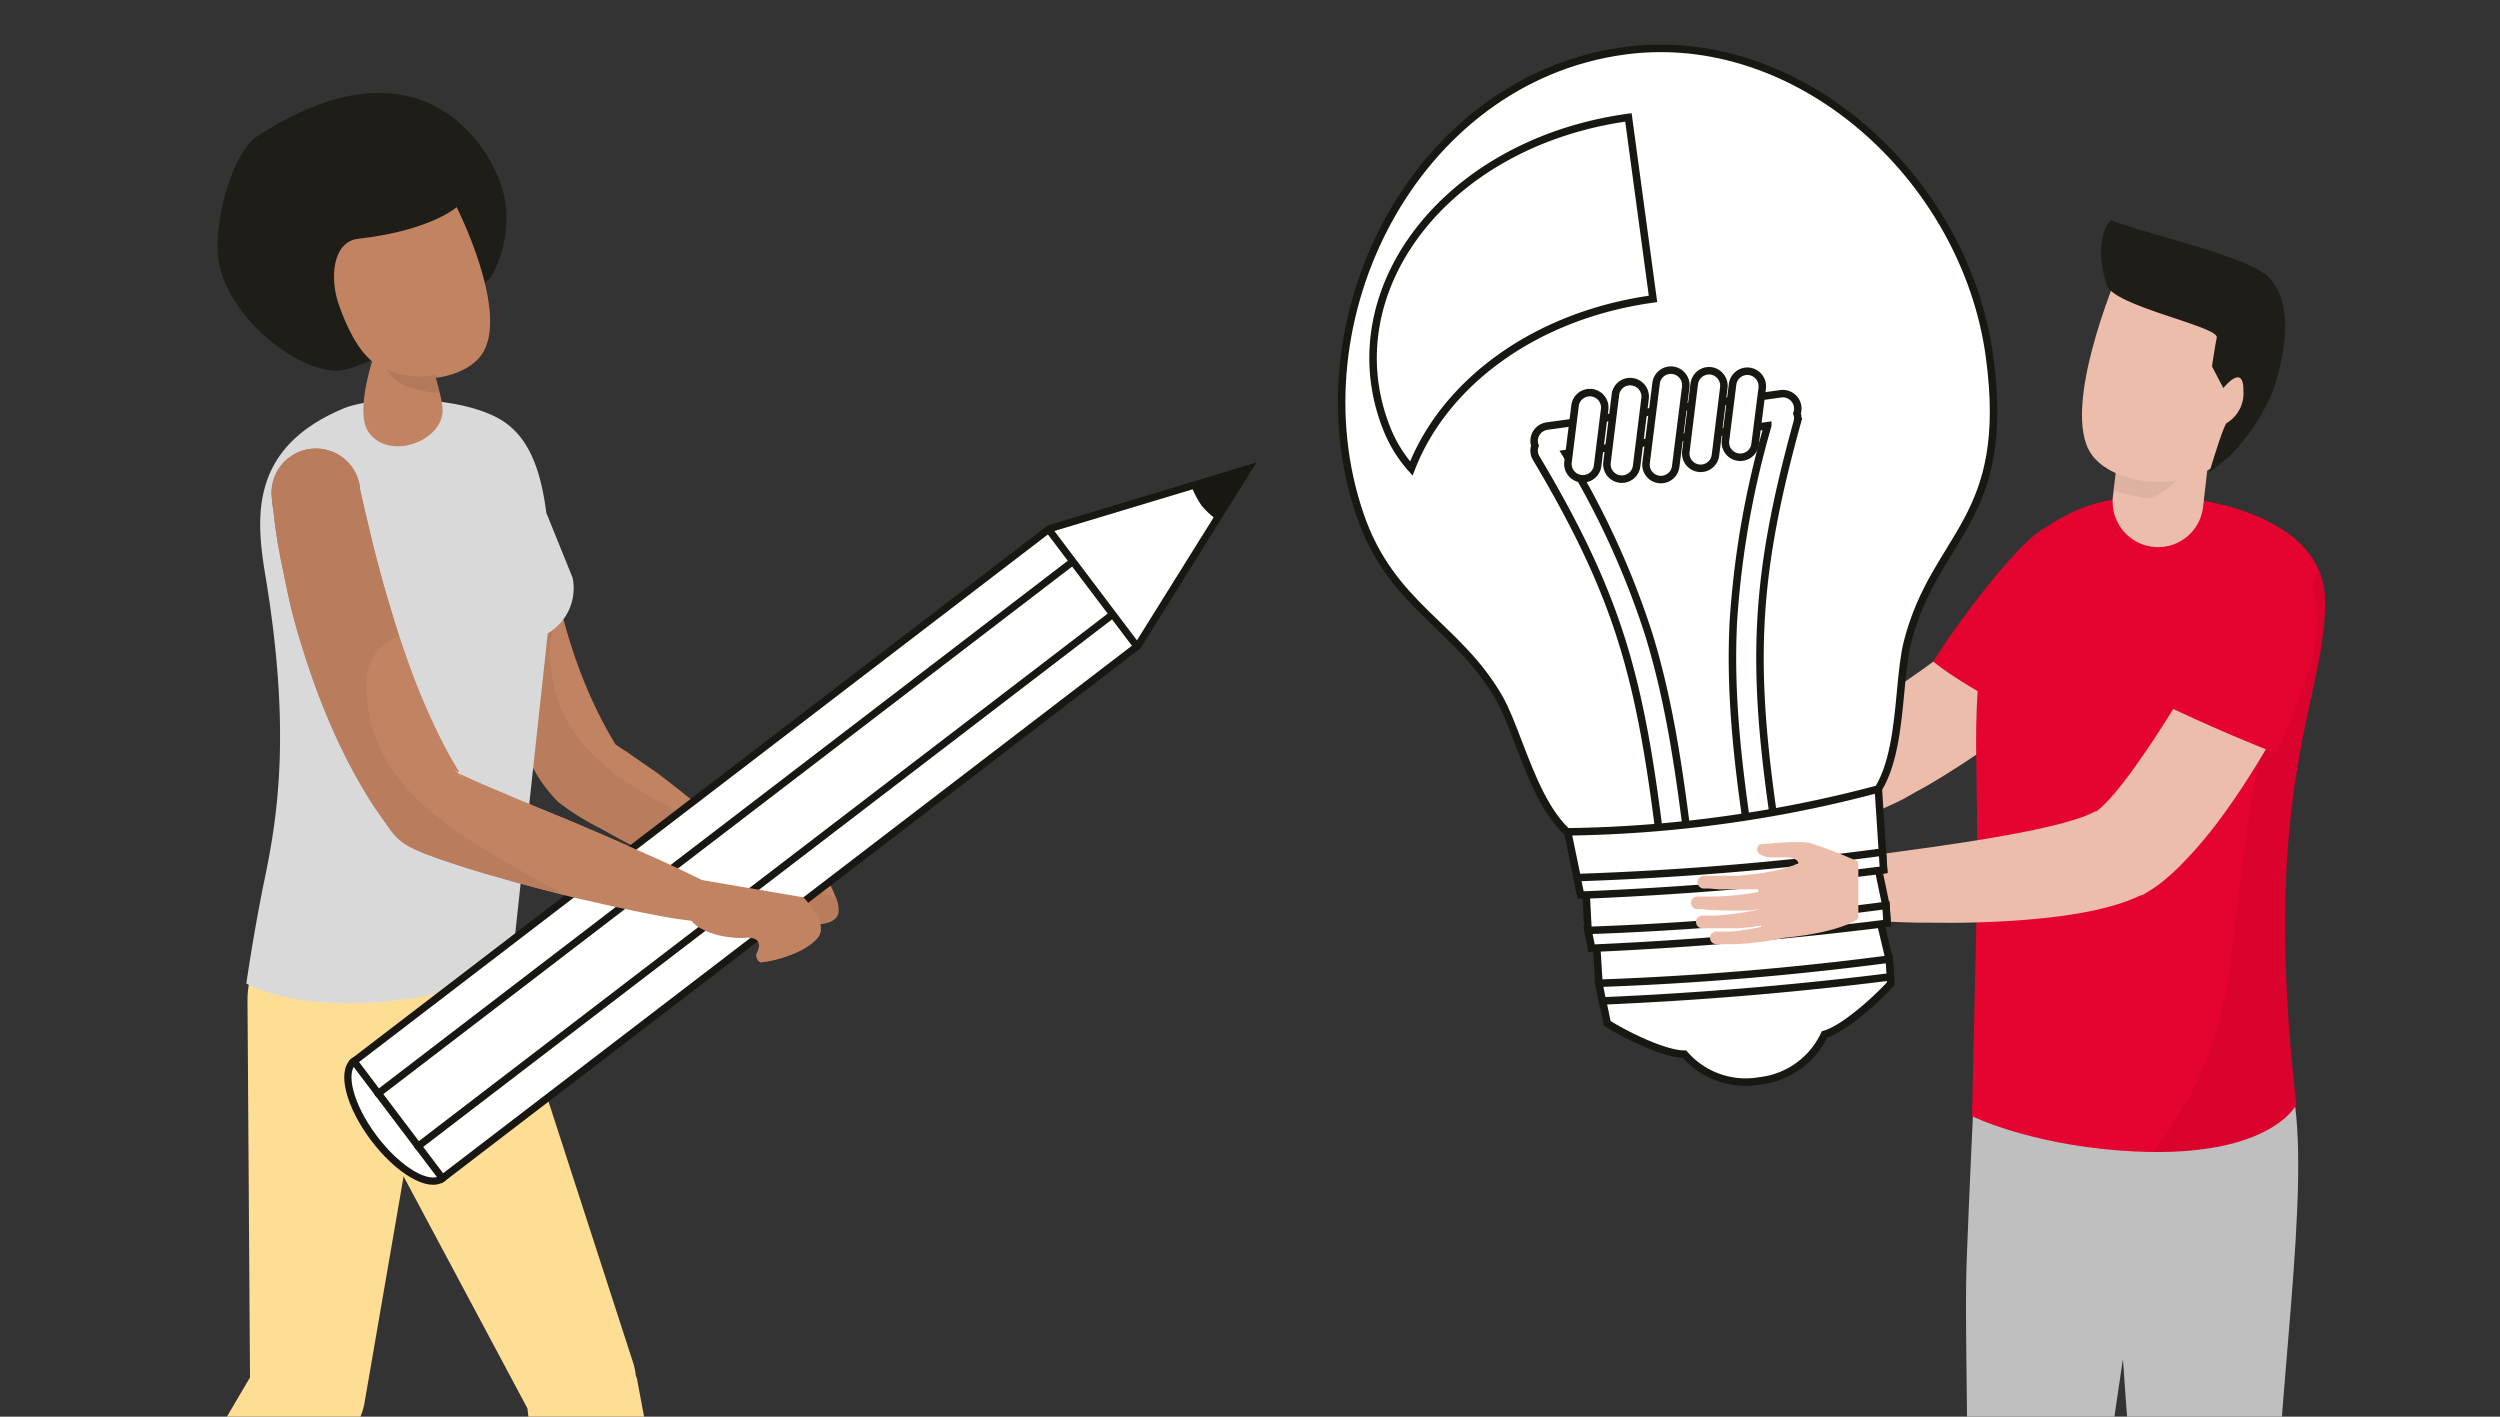
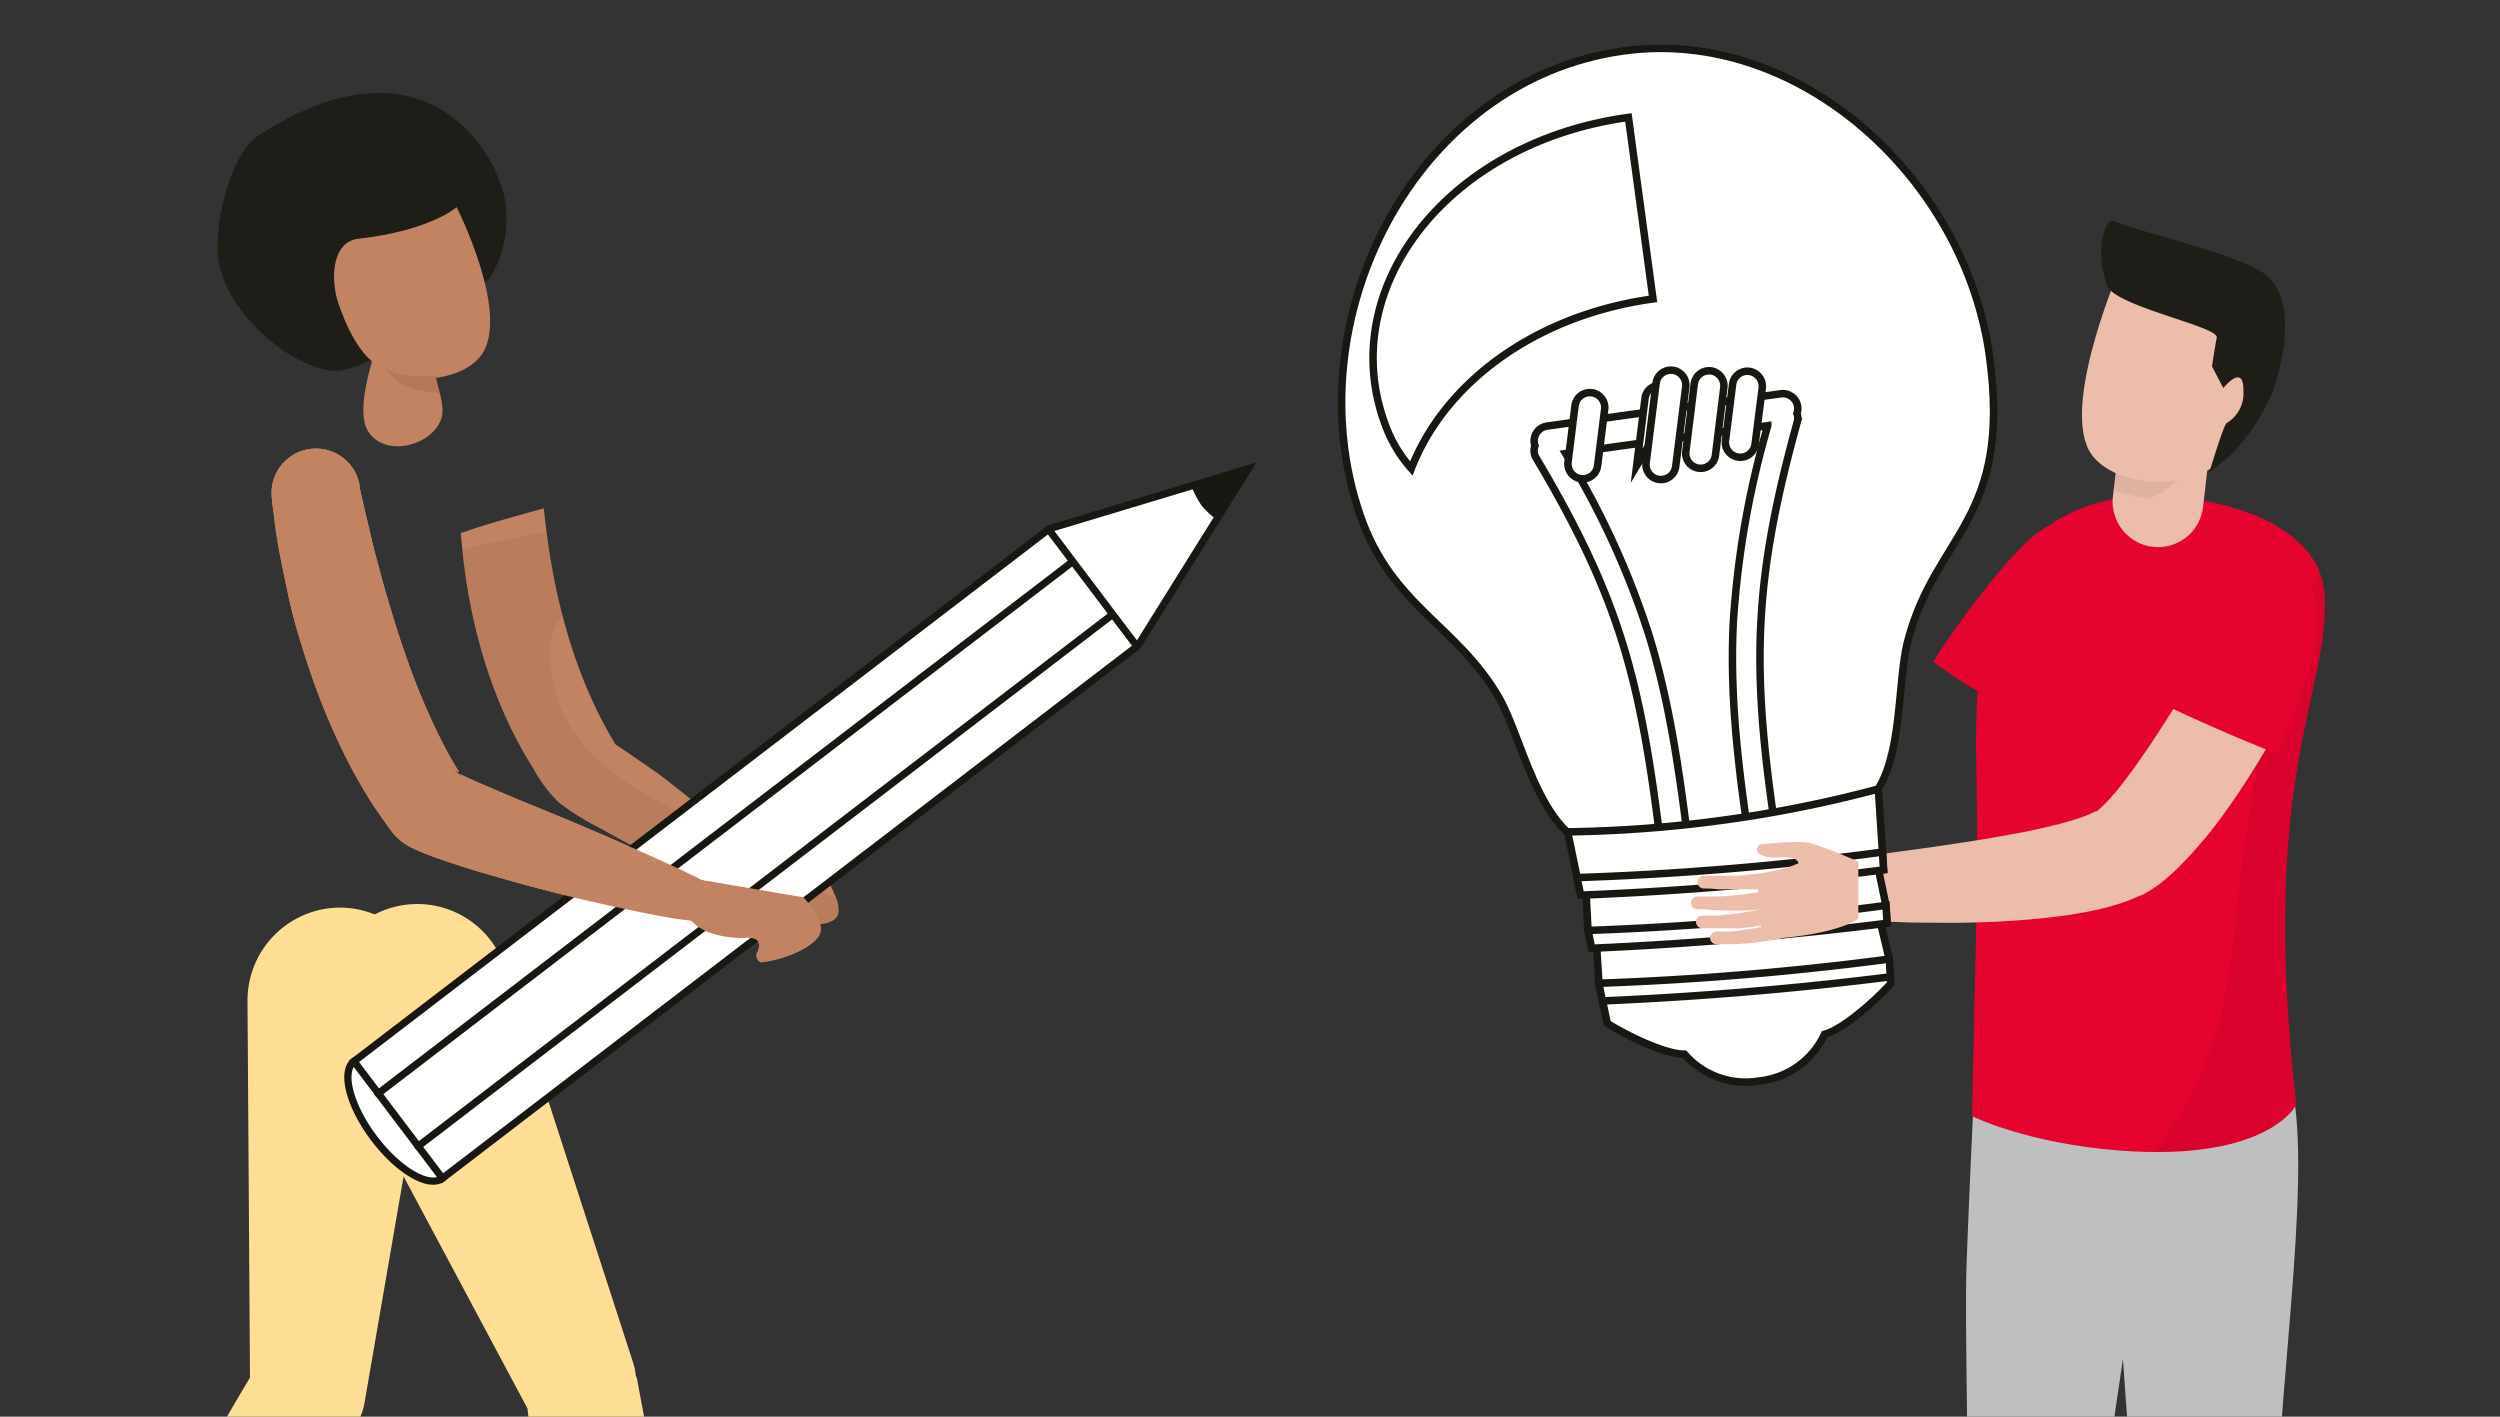
<svg xmlns="http://www.w3.org/2000/svg" viewBox="0 0 300 170">
  <rect x="0" y="0" width="300" height="170" fill="#333333" stroke="none" />
  <defs>
    <style>.cls-1{isolation:isolate;}.cls-2{fill:#ecbdab;}.cls-3{fill:#e5032f;}.cls-4{fill:#bfbfbf;}.cls-11,.cls-14,.cls-5,.cls-7{fill:#060300;}.cls-14,.cls-5{mix-blend-mode:luminosity;}.cls-11,.cls-5{opacity:0.05;}.cls-6{opacity:0.06;}.cls-8{fill:#1e1d18;}.cls-9{fill:#c28362;}.cls-10,.cls-15,.cls-16,.cls-17{fill:#fff;}.cls-10,.cls-15,.cls-16,.cls-17,.cls-19{stroke:#191712;stroke-miterlimit:10;}.cls-10{stroke-width:0.9px;}.cls-10,.cls-16,.cls-18{fill-rule:evenodd;}.cls-12{fill:#fede95;}.cls-13{fill:#d9d9d9;}.cls-14{opacity:0.08;}.cls-15,.cls-16,.cls-17,.cls-19{stroke-width:0.87px;}.cls-17{stroke-linecap:round;}.cls-18{fill:#191712;}.cls-19{fill:none;}</style>
  </defs>
  <g class="cls-1">
    <g id="Ebene_1" data-name="Ebene 1">
-       <path class="cls-2" d="M189,90.88l.7-.08,2-.23,3.11-.32,4-.42,4.74-.5,5.26-.59c.9-.11,1.81-.22,2.73-.35s1.84-.25,2.76-.39,1.82-.29,2.69-.46,1.73-.36,2.41-.57l.07,0h0s-.19,0-.09,0h0l.18,0,.09,0,.05,0h0l0,0,0,0,.1,0,.1,0,.11,0c.29-.13.63-.28,1-.46.7-.36,1.45-.77,2.2-1.22s1.52-.93,2.27-1.41,1.51-1,2.25-1.48c1.47-1,2.9-2,4.26-3s2.64-1.89,3.83-2.75l5.73-4.16,1.6-1.17.55-.39.07,0a5.69,5.69,0,0,1,8,1.35,5.83,5.83,0,0,1-.89,7.67l-.57.5c-.37.32-.9.79-1.59,1.36s-1.52,1.27-2.49,2-2.08,1.65-3.3,2.57c-2.45,1.85-5.36,4-8.67,6.07-.83.53-1.69,1.06-2.57,1.58s-1.81,1-2.77,1.56-2,1-3.07,1.49c-.55.24-1.14.48-1.77.7l-.24.09-.25.08-.26.08-.31.09-.32.1-.08,0h-.05l-.09,0-.18,0-.16,0h0l-.12,0c-1.26.26-2.36.4-3.46.53s-2.15.19-3.19.26-2.06.1-3.05.13-2,0-2.95,0c-1.92,0-3.77,0-5.51-.07s-3.39-.13-4.91-.22-2.9-.18-4.13-.28-2.3-.19-3.18-.28-1.57-.17-2.05-.22L189,98a3.56,3.56,0,0,1,0-7.07Z" />
      <path class="cls-3" d="M232,79.4c2.2-3.7,10.22-14.63,13.56-16.14a6.21,6.21,0,0,1,8.56,3.83c.88,3.19,0,7.22-1.29,10-1.75,3.79-4.91,7.51-7.11,10.92C241.89,85.34,235.63,82.33,232,79.4Z" />
      <path class="cls-4" d="M236,151.44c.26-7,.58-14.05.84-19.32s.47-8.81.47-8.81a14.38,14.38,0,0,1,.36-2.49,12.83,12.83,0,0,1,15.59-9.49,13.09,13.09,0,0,1,9.32,15.87l0,.08-2.07,8.38c-1.23,5-3,10-4.12,16.82-6.82,43.45-5.78,44.74-9.77,89.87,0,0-3,2.61-8,0,0,0-2.47-43.68-2.46-49.23C236.24,172.81,235.74,158.47,236,151.44Z" />
      <path class="cls-4" d="M275.41,132.68c1.74,13.51-3.18,41.87-2.1,56.12s-.52,53.67-.52,53.67-3,1.83-8.35-.32c0,0-5.88-45.47-7.42-54.09s-3.95-51.67-3.95-51.67S274.69,127,275.41,132.68Z" />
      <path class="cls-3" d="M275.56,132.57s-3.3,6.81-21,5.51c-11.24-.82-17.92-4.14-17.92-4.14s.26-11.13.52-23.23c.13-5.78.13-11.09,0-19-.26-12.76,1.29-19.23,4.35-24.21,0,0,4.74-8.56,18-7.95,8.89.41,19.32,4,19.49,12.32C279.24,83.81,271.07,93.57,275.56,132.57Z" />
      <path class="cls-5" d="M279,71.84a9,9,0,0,0-.7-3.36l-.06.13c-.55,1.12-1.07,2.25-1.57,3.38a1.44,1.44,0,0,1-.08.17h0c-.09.23-.19.45-.28.68-.2.52-.41,1-.6,1.56-.83,2.2-1.56,4.43-2.22,6.69a127.28,127.28,0,0,0-3,13.4q-.56,3.1-1,6.24c-.16,1-.3,2.09-.44,3.13l0,.27-.06.43c-.06.49-.13,1-.19,1.47-.54,4.21-.93,8.47-1.64,12.66A43.4,43.4,0,0,1,259.34,137c-.3.41-.61.82-.92,1.22,14.33.13,17.14-5.67,17.14-5.67C271.07,93.57,279.24,83.81,279,71.84Z" />
      <path class="cls-2" d="M257.55,65.47a5.47,5.47,0,0,1-4-5.9L254.8,49l10.78,1.25-1.21,10.57a5.43,5.43,0,0,1-6,4.8A5.27,5.27,0,0,1,257.55,65.47Z" />
      <g class="cls-6">
        <path class="cls-7" d="M257.93,59.83l.34-.13c4.08-1.81,5.24-5.7,6.86-9.5L254.8,49l-1.13,9.88A26.17,26.17,0,0,0,257.93,59.83Z" />
      </g>
      <path class="cls-2" d="M254.77,31.27S247.42,47.85,250.66,54c2.08,4,10.68,5.37,15.37,1.7s6.35-14.92,6.35-14.92Z" />
      <path class="cls-8" d="M267.47,54.81a24.44,24.44,0,0,0,5.21-7.7s3.83-10-.62-14c-2.72-2.46-15.16-5.21-18.63-6.64-.45-.18-2.27,2.76-.6,7.76.84,2.52,13.44,4.94,13.18,6.28s-.57,3.46-.57,3.46l1.36,2.6s2.47-3.1,2.41.34a4.15,4.15,0,0,1-2,3.85c-.4.24-2.09,5.94-2.09,5.94Z" />
      <path class="cls-2" d="M220.49,103.18l2.71-.36,3.13-.41,4-.55c1.48-.19,3.08-.44,4.76-.69s3.45-.54,5.24-.86,3.64-.67,5.42-1.1c.9-.2,1.78-.43,2.61-.68.42-.12.82-.25,1.22-.38s.75-.27,1.08-.41a7.66,7.66,0,0,0,.81-.4l.08,0h0l-.11.06.08,0c.1-.06.27-.16.2-.13s.06-.06.14-.13a8.32,8.32,0,0,0,.66-.61c.25-.25.5-.51.77-.81.52-.58,1.06-1.24,1.58-1.92s1.05-1.38,1.55-2.1,1-1.43,1.48-2.14.95-1.43,1.4-2.13c.9-1.39,1.74-2.74,2.51-4s1.46-2.42,2.09-3.44,1.15-1.93,1.59-2.68l1.36-2.28.06-.1a5.69,5.69,0,0,1,7.85-2,5.8,5.8,0,0,1,2.23,7.38l-.34.72c-.21.45-.52,1.11-.94,1.93s-.92,1.81-1.54,2.93l-1,1.79c-.35.63-.73,1.28-1.13,2q-1.2,2.06-2.7,4.37c-1,1.54-2.11,3.14-3.35,4.79a48.74,48.74,0,0,1-4.33,5c-.42.43-.88.87-1.38,1.3s-1,.87-1.67,1.32c-.33.22-.62.42-1.12.71a4.41,4.41,0,0,1-.45.25l-.09,0-.15.08,0,0-.06,0-.27.12a19.17,19.17,0,0,1-2,.78,33,33,0,0,1-3.53.92c-1.12.23-2.21.41-3.27.56-2.14.29-4.19.48-6.16.61s-3.86.2-5.65.23-3.47,0-5,0-3-.07-4.23-.12-2.35-.12-3.25-.17-1.61-.12-2.1-.15l-.75-.07a3.56,3.56,0,0,1-.15-7.07Z" />
      <path class="cls-3" d="M260.44,84.91a64.76,64.76,0,0,0,2.64-11.46c.38-3.29,1.4-4.76,4.3-7a6.2,6.2,0,0,1,9.21,1.72c1.6,2.89,1.67,7,1.07,10-.83,4.1-3,8.46-4.39,12.29Q266.77,87.9,260.44,84.91Z" />
      <path class="cls-9" d="M211,101.34s4.68-.51,6.07-.18a51,51,0,0,1,5.81,2.25l0,6.8s-2.08,2-11.28,2.84l-.82-7.49s5.45-.78,4.83-2.1c-.35-.74-1.93-.6-2.5-.57C211.37,103,210.18,102.34,211,101.34Z" />
      <path class="cls-9" d="M204.51,105.15h1.86l.9,0c.32,0,.66,0,1,0s.71,0,1.07-.08.74-.07,1.1-.11l1.1-.15,1-.19c.33-.08.66-.14,1-.22l.84-.23.69-.23c.21-.06.37-.15.52-.2l.44-.18.08,0a1.14,1.14,0,0,1,1.49.63,1.16,1.16,0,0,1-.64,1.5l-.06,0-.54.18c-.17,0-.38.14-.62.2l-.8.21c-.3.07-.62.12-1,.19s-.69.12-1.06.18l-1.14.13-1.17.09-1.16,0h-1.13l-1.05,0c-.34,0-.65,0-.94,0-.59,0-1.07-.07-1.41-.1l-.4,0-.14,0a.76.76,0,0,1-.68-.84.77.77,0,0,1,.79-.69Z" />
      <path class="cls-9" d="M203.76,107.61h.47c.3,0,.74,0,1.26,0s1.13,0,1.79-.07c.32,0,.66,0,1-.08l1-.11,1-.16c.33-.06.67-.11,1-.19s.61-.13.89-.22.55-.14.78-.22l.65-.22.48-.2.42-.17.07,0a1.14,1.14,0,0,1,1.49.63,1.15,1.15,0,0,1-.62,1.5l-.07,0-.5.17-.58.19-.76.2c-.27.07-.58.12-.89.19s-.66.12-1,.17-.71.09-1.07.14-.73.06-1.1.09-.74,0-1.1,0l-1.06,0c-.69,0-1.33,0-1.88-.06s-1-.07-1.33-.1l-.37,0-.14,0a.76.76,0,0,1,.13-1.52Z" />
      <path class="cls-9" d="M204.37,110h.44c.29,0,.7,0,1.19,0l.79-.06.89-.09.94-.12c.32,0,.64-.09,1-.16s.65-.11,1-.19.62-.13.91-.21.58-.15.84-.24.51-.15.74-.24l.61-.22.46-.19.4-.17.05,0a1.15,1.15,0,0,1,.89,2.12l-.07,0-.47.16-.54.18-.71.2c-.25.08-.54.14-.83.21l-.94.19-1,.16c-.34.06-.69.09-1,.13l-1,.1-1,0-.93,0H206l-1.26,0-.36,0h-.13a.77.77,0,0,1-.7-.82.76.76,0,0,1,.76-.7Z" />
      <path class="cls-9" d="M206,111.94h.5l.59,0c.24,0,.5,0,.78,0l.93-.1c.33,0,.67-.09,1-.14l1.1-.2,1.13-.24,1.12-.28,1.08-.31,1-.31.89-.31.74-.27.58-.21.49-.19,0,0a1.15,1.15,0,0,1,.81,2.16l-.07,0-.53.17-.61.19c-.24.08-.51.15-.8.23l-.95.27-1.07.26-1.15.25c-.4.09-.8.15-1.2.23s-.81.12-1.2.18l-1.18.14c-.38,0-.75.07-1.1.08s-.69,0-1,.05h-.84l-.66,0-.44,0-.15,0a.77.77,0,0,1-.68-.84.76.76,0,0,1,.79-.68Z" />
      <path class="cls-10" d="M194.84,6.11c21-2.9,41,15.29,43.9,36.65C241.43,62.54,232.28,64,228.91,77c-1.63,6.32.06,19.89-8.63,21.09l-26.45,3.64c-8.61,1.19-10.82-12.54-13.94-18-5-8.68-12.94-11-16.68-21.94C155.19,38.42,169.69,9.57,194.84,6.11Z" />
      <path class="cls-10" d="M198.36,35.87c-14.44,2-25.12,10.3-29,20.35a16.15,16.15,0,0,1-2.95-4.79c-6.48-16.31,6.85-34.29,29-37.34Z" />
      <path class="cls-10" d="M215.72,48.79a1.8,1.8,0,0,0-2-1.54l-28.08,3.88a1.8,1.8,0,0,0-1.53,2,2.11,2.11,0,0,0,.09.36,1.7,1.7,0,0,0,.12,1.44c5,8.4,8.18,15.13,10.35,22.12s3.41,14.43,4.59,24.11a1.65,1.65,0,1,0,3.28-.41c-1.22-9.89-2.47-17.44-4.71-24.69a100.38,100.38,0,0,0-9.95-21.63l24.25-3.35A109.3,109.3,0,0,0,208,74.67c-.38,7.62.28,15.29,1.75,25.17a1.65,1.65,0,1,0,3.27-.49c-1.44-9.64-2.09-17.11-1.72-24.51s1.76-14.75,4.38-24.23a1.61,1.61,0,0,0-.05-1A1.65,1.65,0,0,0,215.72,48.79Z" />
      <path class="cls-10" d="M211.14,129.71a9.71,9.71,0,0,1-9-3.21c-2.52,0-7.34-2.47-9.27-3.7l-1-4.81-.26-4.25-.61,0-.44-2.12-.22-4.25-.66,0-1.56-7.55a152,152,0,0,0,18.8-1.42,150.39,150.39,0,0,0,18.48-3.72l.63,9.66-.6.07.88,4.21.14,2.13-.76.1,1,4.19.2,3c-1.54,1.71-5.51,5.4-7.95,6.08A9.75,9.75,0,0,1,211.14,129.71Z" />
      <path class="cls-10" d="M192.29,120.11l-.43-2.12q17.41-.61,34.85-2.9l.14,2.13q-17.29,2.16-34.56,2.89ZM191,113.76l-.44-2.11q17.86-.62,35.76-3l.13,2.14q-17.75,2.23-35.45,3Zm-1.32-6.34-.44-2.11a365.09,365.09,0,0,0,36.65-3.06l.14,2.14Q207.82,106.7,189.66,107.42Z" />
      <path class="cls-10" d="M191.72,55.84a1.79,1.79,0,1,1-3.55-.45l.83-6.66a1.79,1.79,0,1,1,3.55.45Z" />
-       <path class="cls-10" d="M196.4,55.88a1.79,1.79,0,1,1-3.55-.45l1-8.06a1.77,1.77,0,0,1,2-1.56,1.8,1.8,0,0,1,1.56,2Z" />
+       <path class="cls-10" d="M196.4,55.88l1-8.06a1.77,1.77,0,0,1,2-1.56,1.8,1.8,0,0,1,1.56,2Z" />
      <path class="cls-10" d="M201.09,55.93a1.79,1.79,0,1,1-3.55-.45L198.73,46a1.79,1.79,0,0,1,2-1.57,1.81,1.81,0,0,1,1.56,2Z" />
      <path class="cls-10" d="M205.86,54.58a1.79,1.79,0,1,1-3.55-.45l1-8.06a1.8,1.8,0,0,1,2-1.57,1.82,1.82,0,0,1,1.55,2Z" />
      <path class="cls-10" d="M210.62,53.23a1.79,1.79,0,1,1-3.55-.44l.84-6.66a1.79,1.79,0,0,1,2-1.57,1.82,1.82,0,0,1,1.56,2Z" />
      <path class="cls-2" d="M223,110.21l0-6.8a51,51,0,0,0-5.81-2.25c-1.39-.33-6.07.18-6.07.18-.84,1,.35,1.63,2.16,1.55.57,0,2.15-.17,2.5.57a.55.55,0,0,1,0,.17l-.13.05c-.15,0-.31.14-.52.2l-.69.23-.84.23c-.3.08-.63.14-1,.22l-1,.19-1.1.15c-.36,0-.73.09-1.1.11s-.72.07-1.07.08-.69,0-1,0l-.9,0H204.5a.77.77,0,0,0-.79.69.76.76,0,0,0,.68.84l.14,0,.4,0c.34,0,.82.07,1.41.1.29,0,.6,0,.94,0l1.05,0h1.13l1.16,0,.36,0,0,.31-.69.13-1,.16-1,.11c-.34,0-.68.07-1,.08-.66.05-1.27.06-1.79.07s-1,0-1.26,0h-.49a.76.76,0,0,0-.13,1.52l.14,0,.37,0c.33,0,.78.07,1.33.1s1.19.06,1.88.06l1.06,0c.36,0,.73,0,1.1,0s.74,0,1.1-.09l.65-.08v0l-.7.16c-.31.08-.64.13-1,.19s-.64.11-1,.16l-.94.12-.89.09-.79.06c-.49,0-.9,0-1.19,0h-.46a.76.76,0,0,0-.76.7.77.77,0,0,0,.7.82h.13l.36,0,1.26,0h.84l.93,0,1,0,1-.1c.34,0,.69-.07,1-.13l.58-.09,0,.16-.53.11-1.1.2c-.36,0-.7.11-1,.14l-.93.1c-.28,0-.54,0-.78,0l-.59,0H206a.76.76,0,0,0-.79.68.77.77,0,0,0,.68.84l.15,0,.44,0,.66,0H208c.31,0,.65,0,1-.05s.72,0,1.1-.08l1.18-.14c.39-.06.8-.11,1.2-.18s.8-.14,1.2-.23l.33-.07C221.23,111.85,223,110.21,223,110.21Z" />
      <path class="cls-9" d="M100.24,107.55c-1-2.5-1.24-2.38-4.41-2.89l-2.56-.48c-3.8-2.93-12.77-10.31-14.67-11.61-1.08-.75-2.16-1.48-3.23-2.24-.13-.09-1-.63-1.51-1C68.68,80.8,66.25,70.84,65.26,61c-3.2.9-6.43,1.74-9.57,2.84l-.38.1c0,.42.06.84.1,1.26.85,9.46,3.51,19,8.62,27.07a17.2,17.2,0,0,0,3,4,30.65,30.65,0,0,0,5,3.12c4.07,2.29,8.27,4.4,12.51,6.36,2.42,1.12,4.88,2.35,7.39,3.36l3.57,1.66s4.84.87,5.13-1.31A3.75,3.75,0,0,0,100.24,107.55Z" />
      <path class="cls-11" d="M100.32,107.75a47.87,47.87,0,0,1-7.22-3.19c-4.31-2.38-8.29-5.3-12.65-7.61C72.52,92.74,66,87.88,66,78a5.74,5.74,0,0,1,1.53-4.09,84.29,84.29,0,0,1-1.93-10.09c-3.37.64-6.74,1.33-10.1,2.12.93,9.19,3.58,18.43,8.54,26.25a17.2,17.2,0,0,0,3,4,30.65,30.65,0,0,0,5,3.12c4.07,2.29,8.27,4.4,12.51,6.36,2.42,1.12,4.88,2.35,7.39,3.36l3.57,1.66s4.84.87,5.13-1.31A3.45,3.45,0,0,0,100.32,107.75Z" />
      <path class="cls-12" d="M76.46,165.58c0-.19-.11-.35-.17-.52a6.84,6.84,0,0,0-.31-1.52L60.64,116.2a11.5,11.5,0,0,0-.74-1.74,11.06,11.06,0,0,0-15-4.69c-5.43,2.88-6.9,11.83-4,17.3L63.29,169c.05.1.83,9.09,2.33,14.69,3.75,14,10.73,33.55,10.73,33.55.55,1.59,9.42-1.91,9.08-3.79Z" />
      <path class="cls-12" d="M40.7,108.91a11.15,11.15,0,0,0-11,11.28L30,165.3c-.23.41-5.22,8.71-5.89,10.53-3.51,9.6-11.4,36.46-11.4,36.46-.54,1.64,7.76,5.31,8.64,3.56L42.5,172.08a8.29,8.29,0,0,0,.41-1c.08-.27.15-.55.21-.82a6.79,6.79,0,0,0,.62-1.91l8-46.36a12,12,0,0,0,.16-2A11.15,11.15,0,0,0,40.7,108.91Z" />
-       <path class="cls-13" d="M68.66,69.2h0l-3.1-7.65c-.73-5.7-2.37-9.7-6.15-11.56C54,47.32,44.59,47.62,41.26,49c-11.34,4.73-10.59,13.08-9.39,20.22,3,18.13,1.54,28.3-.08,36.1-1.32,6.35-2.23,12.7-2.23,12.7s10,6.06,31.74-1.13L65.73,76a6.26,6.26,0,0,0,3-6.58S68.73,69.31,68.66,69.2Z" />
      <path class="cls-8" d="M30.92,16.32c-3.09,2-5.48,10.69-4.64,15.23C27.44,37.8,34.89,44.08,40,44.48S58.8,33.39,58.8,33.39a13.82,13.82,0,0,0,1.86-8.93C60.05,19,51.45,3,30.92,16.32Z" />
      <path class="cls-9" d="M43,28.65c-3.13.35-3.41,4.76-2.39,7.76.92,2.71,2.34,5.73,4.38,7.23,4.22,3.11,11.22,1.88,13.06-1.48,2.87-5.23-3.25-17.3-3.25-17.3S51.64,27.68,43,28.65Z" />
      <path class="cls-9" d="M51.55,40.69c.18-4.12-5-3.25-6-.2-.86,2.57-3,8.92-1.33,11.35,2.46,3.61,9.34,1,8.87-3C52.73,46,51.5,43.63,51.55,40.69Z" />
      <path class="cls-14" d="M52.32,45l-1,.1A6.4,6.4,0,0,1,49,45.05a8.79,8.79,0,0,1-1.48-.25l-1.14-.47c1.07,1.55,2.43,2.41,5.44,2.73l1,.07a17.06,17.06,0,0,1-.42-1.83C52.35,45.2,52.34,45.11,52.32,45Z" />
      <path class="cls-9" d="M85.64,106.33l-2.14-1.09-.74-.36c-.49-.23-1.2-.59-2.11-1-1.82-.85-4.44-2-7.59-3.39-1.57-.69-3.28-1.4-5.08-2.17L62.32,96c-1.94-.84-4-1.67-5.89-2.53-.44-.2-.87-.4-1.26-.6l.17.26.2.32.1.17-.33-.42L55.19,93l-.28-.27-.26-.2-.12-.07a.44.44,0,0,1-.13-.09l0,0,.09,0,.08.05s0,0,0,0l.42.22.1,0-.24-.38-.78-1.33c-1-1.8-1.92-3.7-2.77-5.61s-1.61-3.84-2.29-5.75S47.77,76,47.22,74.18s-1.06-3.49-1.48-5.08-.82-3-1.13-4.36l-.8-3.36c-.21-.93-.38-1.65-.49-2.15s-.15-.71-.15-.71l0-.21A5.32,5.32,0,0,0,32.65,60s0,.32.1.93.16,1.41.31,2.46.35,2.31.64,3.75.61,3,1,4.8.92,3.65,1.54,5.64,1.31,4.07,2.13,6.2,1.77,4.32,2.84,6.51a63.8,63.8,0,0,0,3.67,6.49L46,98.38l.55.78.28.39.14.19.39.49v0l0,0,.23.23c.12.11.24.23.36.33l.39.31.16.11.27.17.41.24.63.31c.37.17.69.3,1,.43.63.25,1.2.46,1.77.66,2.26.79,4.4,1.46,6.5,2.06s4.11,1.17,6,1.65,3.74,1,5.42,1.34c3.37.79,6.19,1.37,8.18,1.75,1,.19,1.77.32,2.31.41s4.36.56,4.36.56c1.18.2-1.16-.81-.62-1.94C85.45,107.54,87,107,85.64,106.33Z" />
-       <path class="cls-11" d="M44,81.82A5.76,5.76,0,0,1,47.9,76.3c-.23-.71-.47-1.42-.68-2.12-.54-1.79-1.06-3.49-1.48-5.08s-.82-3-1.13-4.36l-.8-3.36c-.21-.93-.38-1.65-.49-2.15s-.15-.71-.15-.71l0-.21A5.32,5.32,0,0,0,32.65,60s0,.32.1.93.16,1.41.31,2.46.35,2.31.64,3.75.61,3,1,4.8.92,3.65,1.54,5.64,1.31,4.07,2.13,6.2,1.77,4.32,2.84,6.51a63.8,63.8,0,0,0,3.67,6.49L46,98.38l.56.78.27.39.14.19.39.49v0l0,0,.23.23c.12.11.24.23.36.33l.39.31.16.11.27.17.41.24.63.31c.37.17.69.3,1,.43.63.25,1.2.46,1.77.66,2.26.79,4.4,1.46,6.5,2.06s4.11,1.17,6,1.65l3.12.79c-1.85-.92-3.68-1.88-5.48-2.92C53.84,99.54,43.65,93.6,44,81.82Z" />
      <path class="cls-9" d="M83.29,105.45,82.4,109c.11,2.79,4.7,3.69,7,3.54,2.68-.19,1.38,1.94,1.38,1.94a1,1,0,0,0,.49,1c2.16-.22,5.55-1.31,6.88-3s-1.74-4.8-1.74-4.8Z" />
      <ellipse class="cls-15" cx="47.78" cy="134.38" rx="3.66" ry="8.8" transform="translate(-71.2 55.74) rotate(-36.97)" />
      <polygon class="cls-16" points="149.79 56.25 125.94 63.44 42.48 127.36 53.09 141.4 136.54 77.49 149.79 56.25" />
      <line class="cls-17" x1="128.63" y1="67.46" x2="45.37" y2="131.23" />
      <line class="cls-17" x1="133.42" y1="73.8" x2="50.16" y2="137.56" />
      <path class="cls-18" d="M146,62.35l3.84-6.1-6.86,2.13a11.72,11.72,0,0,0,1.21,2.29A9.61,9.61,0,0,0,146,62.35Z" />
      <line class="cls-19" x1="125.83" y1="63.52" x2="136.44" y2="77.57" />
      <path class="cls-9" d="M83.29,105.45,82.4,109c.11,2.79,4.7,3.69,7,3.54,2.68-.19,1.38,1.94,1.38,1.94a1,1,0,0,0,.49,1c2.16-.22,5.55-1.31,6.88-3s-1.74-4.8-1.74-4.8Z" />
      <path class="cls-9" d="M85.64,106.33l-2.14-1.09-.74-.36c-.49-.23-1.2-.59-2.11-1-1.82-.85-4.44-2-7.59-3.39-1.57-.69-3.28-1.4-5.08-2.17L62.32,96c-1.94-.84-4-1.67-5.89-2.53-.44-.2-.87-.4-1.26-.6l.17.26.2.32.1.17-.33-.42L55.19,93l-.28-.27-.26-.2-.12-.07a.44.44,0,0,1-.13-.09l0,0,.09,0,.08.05s0,0,0,0l.42.22.1,0-.24-.38-.78-1.33c-1-1.8-1.92-3.7-2.77-5.61s-1.61-3.84-2.29-5.75S47.77,76,47.22,74.18s-1.06-3.49-1.48-5.08-.82-3-1.13-4.36l-.8-3.36c-.21-.93-.38-1.65-.49-2.15s-.15-.71-.15-.71l0-.21A5.32,5.32,0,0,0,32.65,60s0,.32.1.93.16,1.41.31,2.46.35,2.31.64,3.75.61,3,1,4.8.92,3.65,1.54,5.64,1.31,4.07,2.13,6.2,1.77,4.32,2.84,6.51a63.8,63.8,0,0,0,3.67,6.49L46,98.38l.55.78.28.39.14.19.39.49v0l0,0,.23.23c.12.11.24.23.36.33l.39.31.16.11.27.17.41.24.63.31c.37.17.69.3,1,.43.63.25,1.2.46,1.77.66,2.26.79,4.4,1.46,6.5,2.06s4.11,1.17,6,1.65,3.74,1,5.42,1.34c3.37.79,6.19,1.37,8.18,1.75,1,.19,1.77.32,2.31.41s4.36.56,4.36.56c1.18.2-1.16-.81-.62-1.94C85.45,107.54,87,107,85.64,106.33Z" />
-       <path class="cls-11" d="M44,81.82A5.76,5.76,0,0,1,47.9,76.3c-.23-.71-.47-1.42-.68-2.12-.54-1.79-1.06-3.49-1.48-5.08s-.82-3-1.13-4.36l-.8-3.36c-.21-.93-.38-1.65-.49-2.15s-.15-.71-.15-.71l0-.21A5.32,5.32,0,0,0,32.65,60s0,.32.1.93.16,1.41.31,2.46.35,2.31.64,3.75.61,3,1,4.8.92,3.65,1.54,5.64,1.31,4.07,2.13,6.2,1.77,4.32,2.84,6.51a63.8,63.8,0,0,0,3.67,6.49L46,98.38l.56.78.27.39.14.19.39.49v0l0,0,.23.23c.12.11.24.23.36.33l.39.31.16.11.27.17.41.24.63.31c.37.17.69.3,1,.43.63.25,1.2.46,1.77.66,2.26.79,4.4,1.46,6.5,2.06s4.11,1.17,6,1.65l3.12.79c-1.85-.92-3.68-1.88-5.48-2.92C53.84,99.54,43.65,93.6,44,81.82Z" />
    </g>
  </g>
</svg>